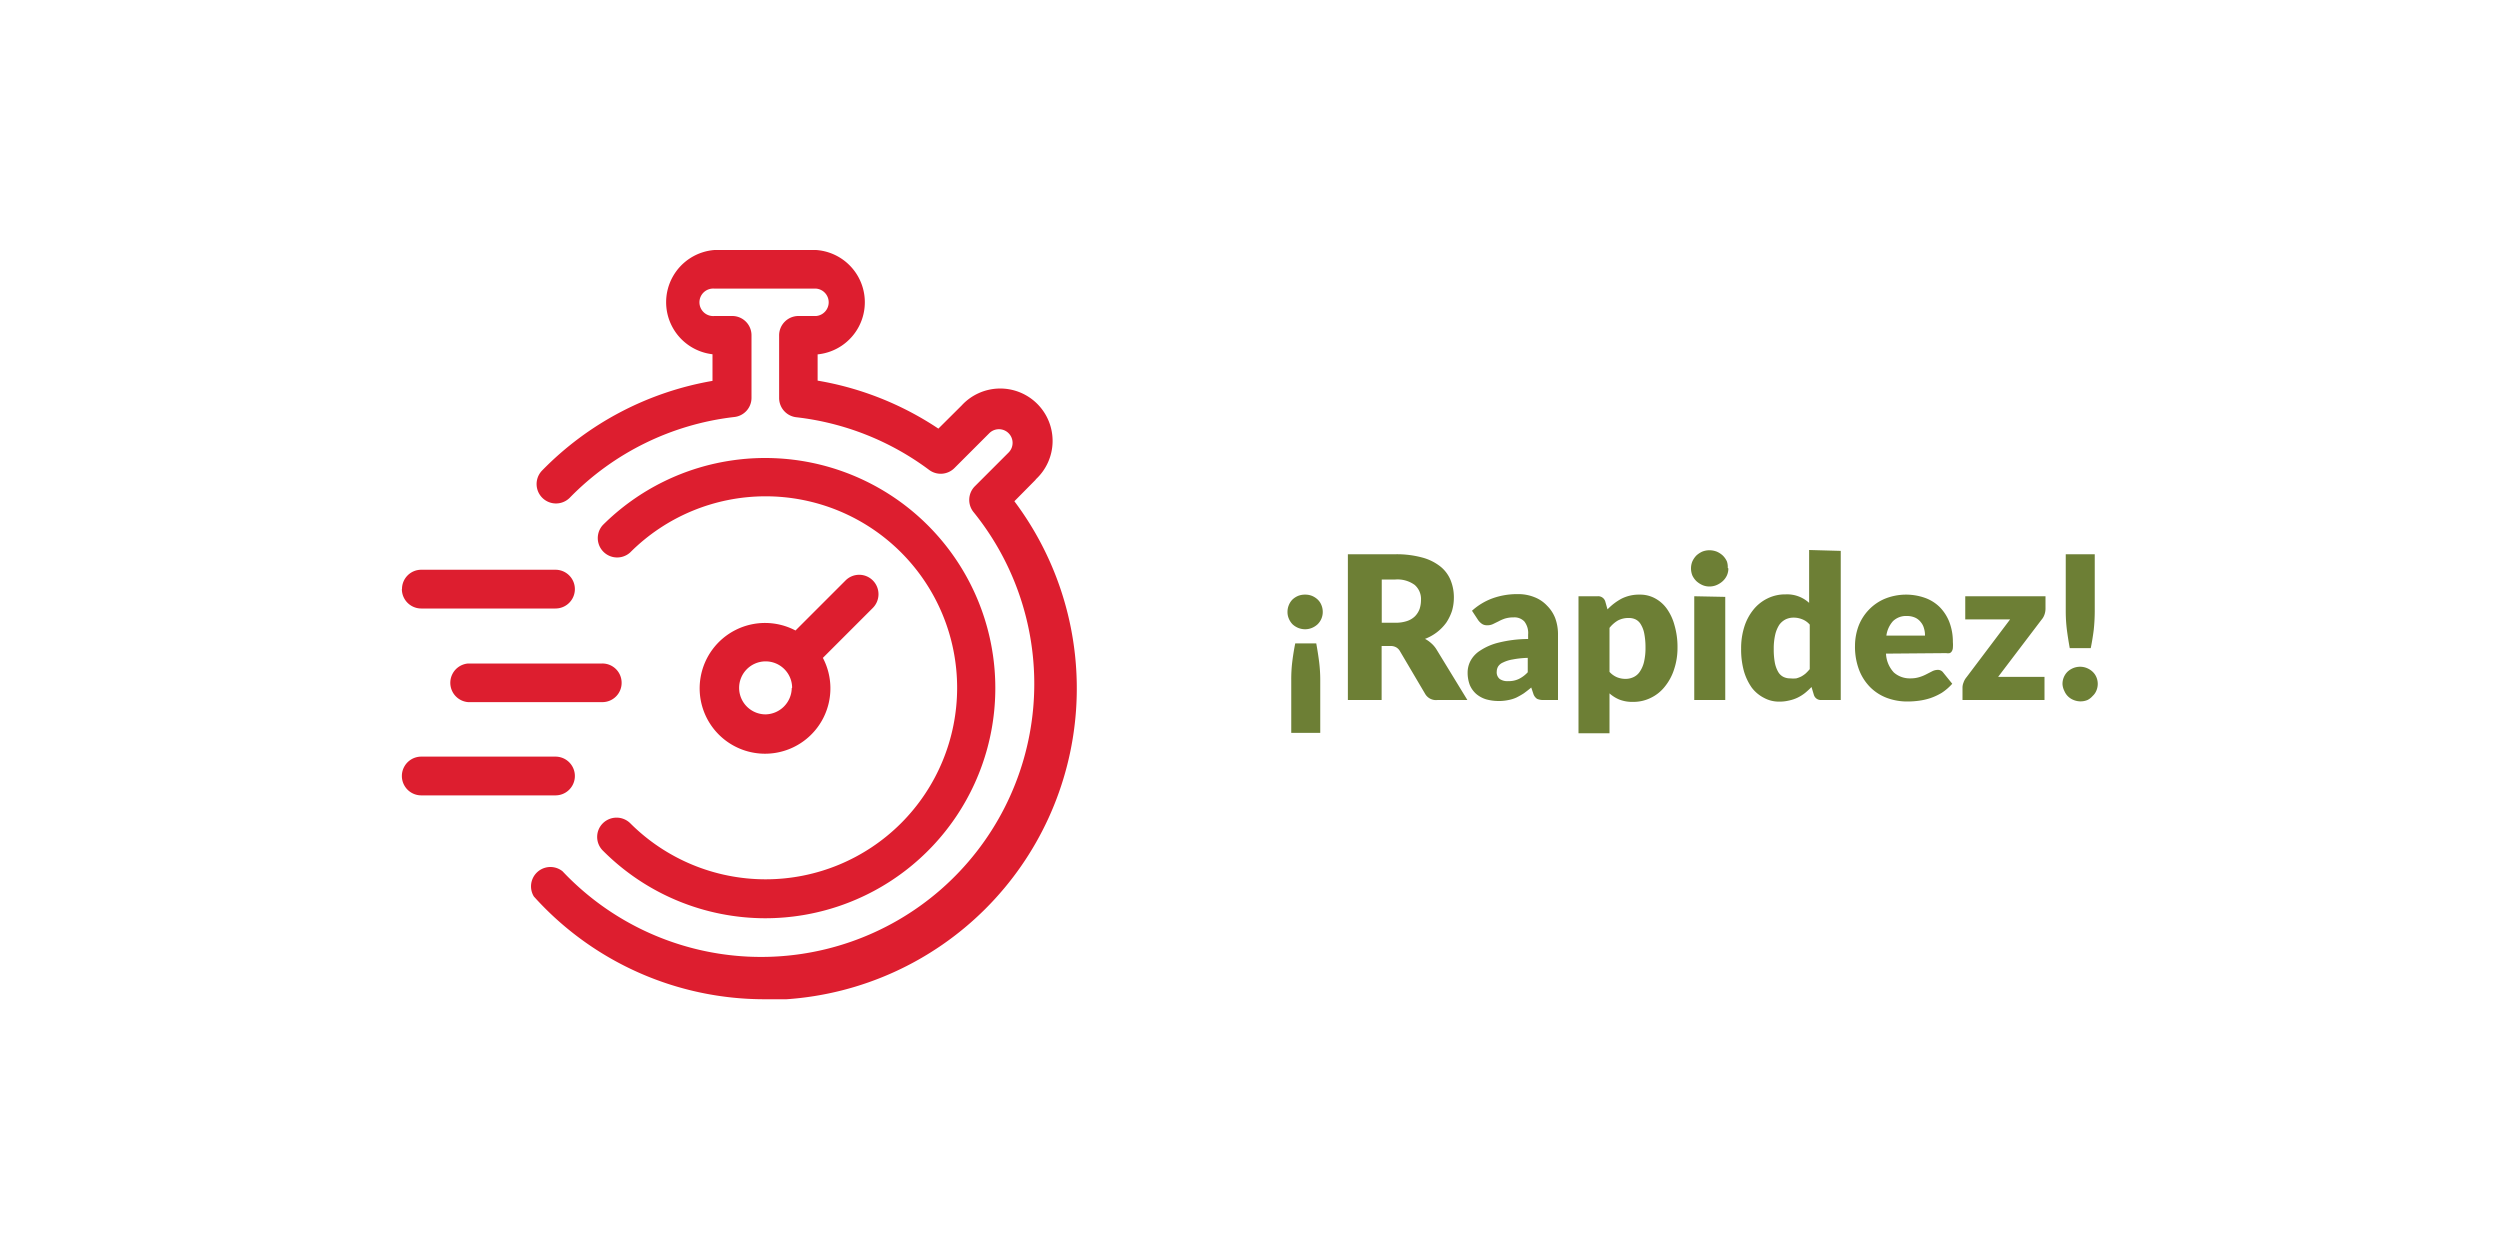
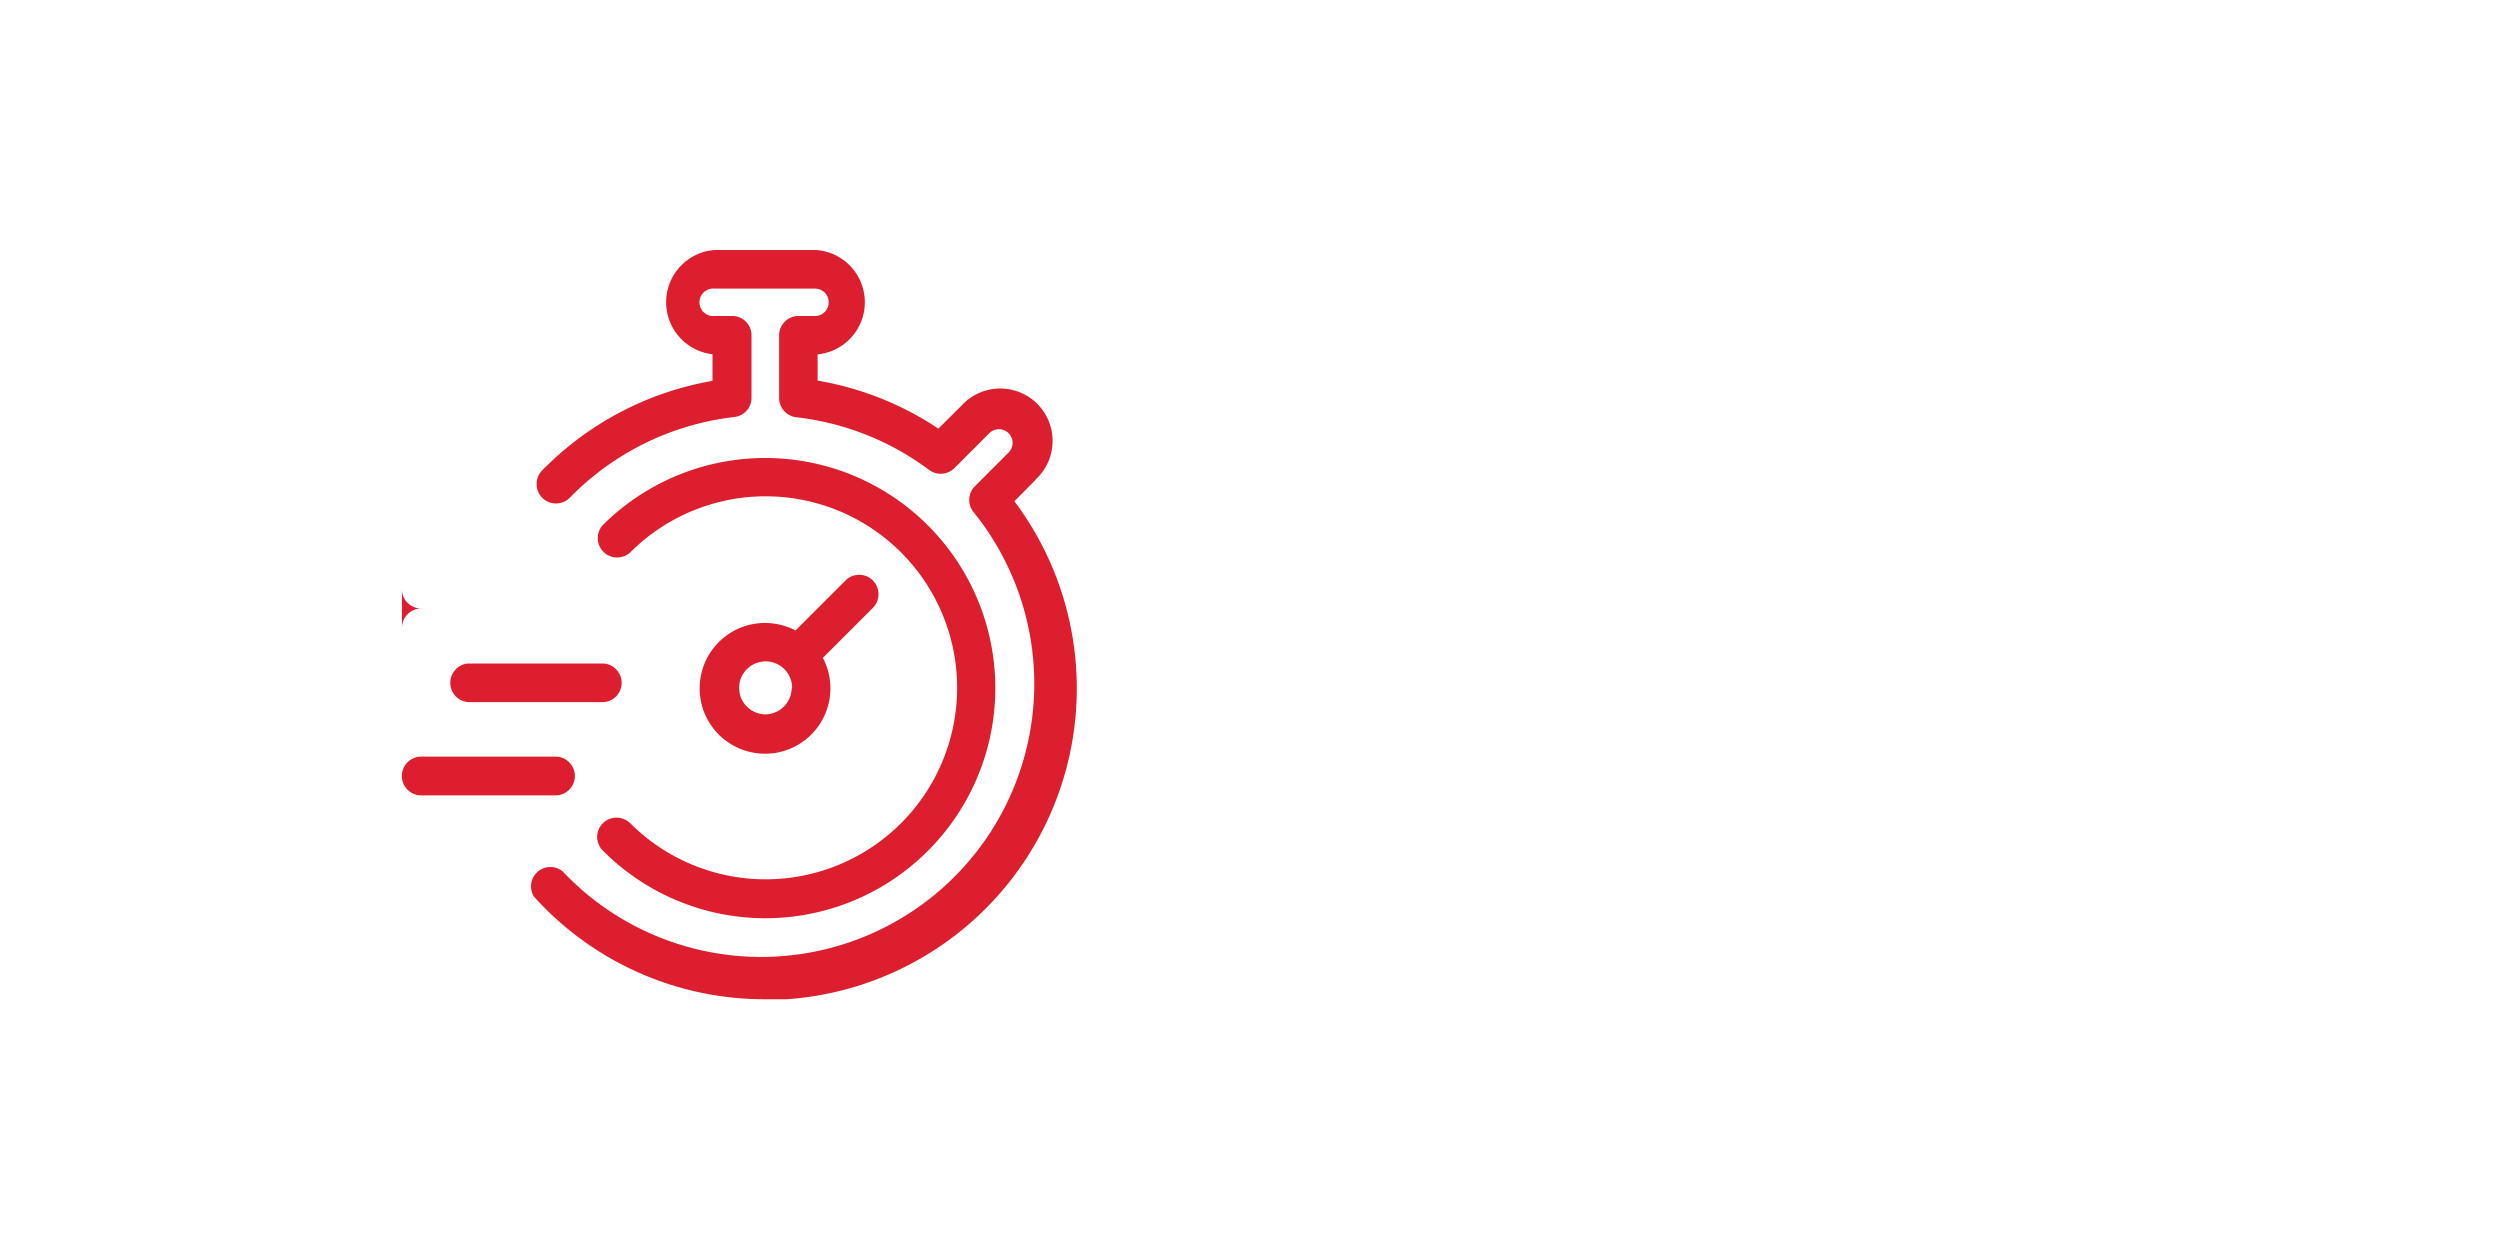
<svg xmlns="http://www.w3.org/2000/svg" id="Capa_1" data-name="Capa 1" viewBox="0 0 200 100">
  <defs>
    <style>.cls-1{fill:#6d7f35;}.cls-2{fill:#dd1e2f;}</style>
  </defs>
-   <path class="cls-1" d="M103.3,58.63V54.41a11.8,11.8,0,0,1,.08-1.46c.06-.49.14-1,.24-1.48h1.68c.09.5.17,1,.23,1.48a11.8,11.8,0,0,1,.09,1.46v4.22ZM103,48.94a1.41,1.41,0,0,1,.11-.54,1.35,1.35,0,0,1,.29-.44,1.51,1.51,0,0,1,.45-.29,1.47,1.47,0,0,1,.56-.1,1.42,1.42,0,0,1,.55.1,1.51,1.51,0,0,1,.45.29,1.23,1.23,0,0,1,.3.44,1.41,1.41,0,0,1,.11.54,1.37,1.37,0,0,1-.41,1,1.51,1.51,0,0,1-.45.29,1.42,1.42,0,0,1-.55.11,1.47,1.47,0,0,1-.56-.11,1.51,1.51,0,0,1-.45-.29,1.46,1.46,0,0,1-.29-.44A1.32,1.32,0,0,1,103,48.94Zm8.63.88a2.86,2.86,0,0,0,.94-.14,1.65,1.65,0,0,0,.64-.39,1.66,1.66,0,0,0,.36-.58,2.36,2.36,0,0,0,.11-.72,1.49,1.49,0,0,0-.51-1.2,2.34,2.34,0,0,0-1.54-.43h-1.09v3.46ZM117.39,56H115a1,1,0,0,1-1-.51L112,52.1a.81.81,0,0,0-.3-.31.9.9,0,0,0-.48-.11h-.69V56h-2.7V44.34h3.79a7.85,7.85,0,0,1,2.15.26,4,4,0,0,1,1.46.72,2.72,2.72,0,0,1,.82,1.1,3.63,3.63,0,0,1,.26,1.37,3.81,3.81,0,0,1-.15,1.08,4,4,0,0,1-.45.93A3.73,3.73,0,0,1,114,51.11a2.38,2.38,0,0,1,.5.35,2.16,2.16,0,0,1,.41.48Zm4.83-3.37a7.35,7.35,0,0,0-1.22.13,2.72,2.72,0,0,0-.76.24.86.86,0,0,0-.39.32.83.83,0,0,0-.11.4.68.68,0,0,0,.24.6,1.08,1.08,0,0,0,.68.17,1.86,1.86,0,0,0,.84-.17,2.42,2.42,0,0,0,.72-.54Zm-4.46-3.77a5,5,0,0,1,1.66-1,5.82,5.82,0,0,1,2-.33,3.42,3.42,0,0,1,1.35.25,2.73,2.73,0,0,1,1,.68,2.87,2.87,0,0,1,.65,1,3.71,3.71,0,0,1,.22,1.31V56H123.5a1.23,1.23,0,0,1-.53-.09.77.77,0,0,1-.3-.4L122.5,55c-.21.18-.41.33-.6.47a6.08,6.08,0,0,1-.6.34,2.81,2.81,0,0,1-.66.2,3.61,3.61,0,0,1-.77.07,3.66,3.66,0,0,1-1-.14,2.25,2.25,0,0,1-.79-.44,2,2,0,0,1-.5-.71,2.79,2.79,0,0,1-.17-1,2,2,0,0,1,.22-.9,2.2,2.2,0,0,1,.78-.84,4.66,4.66,0,0,1,1.48-.64,10,10,0,0,1,2.36-.29v-.35a1.51,1.51,0,0,0-.3-1.05,1.09,1.09,0,0,0-.85-.33,2.4,2.4,0,0,0-.72.1,3.28,3.28,0,0,0-.5.22l-.43.21a1,1,0,0,1-.49.1.67.67,0,0,1-.43-.13,1.17,1.17,0,0,1-.29-.3Zm11,4.89a1.72,1.72,0,0,0,.6.43,1.8,1.8,0,0,0,.69.13,1.46,1.46,0,0,0,.63-.14,1.21,1.21,0,0,0,.5-.43,2.35,2.35,0,0,0,.34-.78,4.9,4.9,0,0,0,.12-1.17,5.69,5.69,0,0,0-.1-1.11,2.17,2.17,0,0,0-.27-.72,1,1,0,0,0-.41-.4,1.19,1.19,0,0,0-.54-.12,1.8,1.8,0,0,0-.89.2,2.43,2.43,0,0,0-.67.59Zm-.16-5a4.55,4.55,0,0,1,1.11-.85,3.11,3.11,0,0,1,1.48-.33,2.48,2.48,0,0,1,1.2.29,2.77,2.77,0,0,1,.95.83,4.09,4.09,0,0,1,.62,1.33,6.15,6.15,0,0,1,.24,1.79,5.36,5.36,0,0,1-.27,1.73,4.19,4.19,0,0,1-.73,1.37,3.17,3.17,0,0,1-1.12.91,3.12,3.12,0,0,1-1.44.33,2.83,2.83,0,0,1-1.08-.18,2.76,2.76,0,0,1-.8-.5v3.19h-2.48V47.7h1.53a.59.59,0,0,1,.61.41Zm9.42-1V56h-2.48V47.7Zm.25-2.27a1.38,1.38,0,0,1-.12.56,1.45,1.45,0,0,1-.33.45,1.72,1.72,0,0,1-.48.31,1.48,1.48,0,0,1-.59.12,1.39,1.39,0,0,1-.57-.12,1.82,1.82,0,0,1-.47-.31,1.6,1.6,0,0,1-.32-.45,1.55,1.55,0,0,1-.11-.56,1.48,1.48,0,0,1,.11-.57,1.7,1.7,0,0,1,.32-.47,1.82,1.82,0,0,1,.47-.31,1.56,1.56,0,0,1,.57-.11,1.67,1.67,0,0,1,.59.11,1.72,1.72,0,0,1,.48.31,1.54,1.54,0,0,1,.33.47A1.32,1.32,0,0,1,138.22,45.43Zm6.51,4.49a1.52,1.52,0,0,0-.61-.43,1.8,1.8,0,0,0-.69-.13,1.46,1.46,0,0,0-.63.14,1.4,1.4,0,0,0-.51.44,2.51,2.51,0,0,0-.32.77,4.87,4.87,0,0,0-.12,1.16,5.78,5.78,0,0,0,.09,1.11,2.37,2.37,0,0,0,.27.73,1,1,0,0,0,.41.39,1.19,1.19,0,0,0,.54.12,2.46,2.46,0,0,0,.49,0,2.08,2.08,0,0,0,.4-.15,2.16,2.16,0,0,0,.35-.24,3.75,3.75,0,0,0,.33-.35Zm2.48-5.9V56h-1.54a.58.58,0,0,1-.61-.41l-.19-.63a5.91,5.91,0,0,1-.52.48,3.25,3.25,0,0,1-.59.37,3,3,0,0,1-.68.23,3.24,3.24,0,0,1-.79.09,2.48,2.48,0,0,1-1.2-.29,2.87,2.87,0,0,1-1-.83,4.44,4.44,0,0,1-.63-1.33,6.52,6.52,0,0,1-.22-1.8,5.63,5.63,0,0,1,.25-1.72,4.15,4.15,0,0,1,.72-1.37,3.3,3.3,0,0,1,1.13-.91,3.19,3.19,0,0,1,1.45-.33,2.61,2.61,0,0,1,1.89.68V44ZM154,50.85a1.89,1.89,0,0,0-.08-.58,1.27,1.27,0,0,0-.25-.49,1.2,1.2,0,0,0-.44-.36,1.59,1.59,0,0,0-.68-.14,1.5,1.5,0,0,0-1.11.41,2.16,2.16,0,0,0-.53,1.16Zm-3.12,1.44a2.35,2.35,0,0,0,.63,1.51,1.92,1.92,0,0,0,1.32.47,2.37,2.37,0,0,0,.75-.11,3.14,3.14,0,0,0,.55-.23l.45-.23a1,1,0,0,1,.43-.11.52.52,0,0,1,.45.22l.72.89a4.24,4.24,0,0,1-.83.72,4.8,4.8,0,0,1-.92.43,5.19,5.19,0,0,1-.93.21,7,7,0,0,1-.89.06,4.67,4.67,0,0,1-1.64-.28,3.78,3.78,0,0,1-1.34-.85,4,4,0,0,1-.9-1.39,5.2,5.2,0,0,1-.33-1.93,4.61,4.61,0,0,1,.28-1.58,3.89,3.89,0,0,1,.82-1.3,3.81,3.81,0,0,1,1.29-.89,4.53,4.53,0,0,1,3.21-.07,3.2,3.2,0,0,1,1.18.74,3.54,3.54,0,0,1,.77,1.2,4.43,4.43,0,0,1,.28,1.6,2.86,2.86,0,0,1,0,.46.58.58,0,0,1-.09.28.33.33,0,0,1-.17.14.7.7,0,0,1-.27,0Zm12.76-3.6a1.43,1.43,0,0,1-.09.5,1.22,1.22,0,0,1-.23.39l-3.47,4.57h3.71V56H157V55a1.08,1.08,0,0,1,.08-.39,1.31,1.31,0,0,1,.24-.43l3.49-4.63h-3.59V47.7h6.42Zm3.94-4.35v4.57a14.48,14.48,0,0,1-.08,1.47q-.09.72-.24,1.47h-1.68c-.09-.5-.17-1-.23-1.47a12.08,12.08,0,0,1-.09-1.47V44.34ZM165,54.74a1.37,1.37,0,0,1,.4-1,1.51,1.51,0,0,1,.45-.29,1.47,1.47,0,0,1,.56-.11,1.42,1.42,0,0,1,.55.11,1.51,1.51,0,0,1,.45.29,1.28,1.28,0,0,1,.3.43,1.38,1.38,0,0,1,0,1.08,1.19,1.19,0,0,1-.3.43A1.34,1.34,0,0,1,167,56a1.42,1.42,0,0,1-.55.11,1.47,1.47,0,0,1-.56-.11,1.34,1.34,0,0,1-.45-.29,1.3,1.3,0,0,1-.29-.43A1.41,1.41,0,0,1,165,54.74Z" />
-   <path class="cls-2" d="M82.87,38.36,81.15,40.1A24.93,24.93,0,0,1,62.92,79.94c-.57,0-1.13,0-1.7,0a24.81,24.81,0,0,1-18.51-8.22A1.55,1.55,0,0,1,45,69.7,21.85,21.85,0,0,0,77.91,41a1.55,1.55,0,0,1,.08-2.1l2.7-2.7a1.09,1.09,0,0,0-1.55-1.54l-2.8,2.8a1.55,1.55,0,0,1-2,.14,21.92,21.92,0,0,0-10.63-4.22,1.55,1.55,0,0,1-1.38-1.53v-5a1.55,1.55,0,0,1,1.52-1.57h1.45a1.1,1.1,0,0,0,0-2.19H57.16a1.1,1.1,0,1,0,0,2.19h1.42a1.54,1.54,0,0,1,1.54,1.55v5a1.54,1.54,0,0,1-1.37,1.53,21.89,21.89,0,0,0-13.16,6.45,1.55,1.55,0,0,1-2.22-2.17A25,25,0,0,1,57,30.47V28.34A4.19,4.19,0,0,1,57.16,20h8.12a4.19,4.19,0,0,1,.13,8.35v2.1a24.89,24.89,0,0,1,9.66,3.84l1.86-1.85a4.19,4.19,0,1,1,5.92,5.92ZM32.15,47.13a1.55,1.55,0,0,0,1.55,1.55H44.44a1.55,1.55,0,0,0,0-3.1H33.7a1.54,1.54,0,0,0-1.54,1.54Zm17.58,7.5a1.54,1.54,0,0,0-1.55-1.55H37.45a1.55,1.55,0,0,0,0,3.09H48.18A1.54,1.54,0,0,0,49.73,54.63Zm-16,9H44.44a1.55,1.55,0,0,0,0-3.1H33.7a1.55,1.55,0,0,0,0,3.1Zm36.1-15-4,4a5.23,5.23,0,1,1-2.19-2.19l4-4a1.54,1.54,0,0,1,2.19,0A1.56,1.56,0,0,1,69.8,48.66Zm-6.46,6.39a2.12,2.12,0,1,0-2.12,2.13A2.14,2.14,0,0,0,63.34,55.05ZM61.22,73.46A18.41,18.41,0,1,0,48.23,42a1.55,1.55,0,0,0,2.19,2.19,15.32,15.32,0,1,1,0,21.67l0,0a1.56,1.56,0,0,0-2.19,0,1.54,1.54,0,0,0,0,2.19A18.35,18.35,0,0,0,61.22,73.46Z" />
+   <path class="cls-2" d="M82.87,38.36,81.15,40.1A24.93,24.93,0,0,1,62.92,79.94c-.57,0-1.13,0-1.7,0a24.81,24.81,0,0,1-18.51-8.22A1.55,1.55,0,0,1,45,69.7,21.85,21.85,0,0,0,77.91,41a1.55,1.55,0,0,1,.08-2.1l2.7-2.7a1.09,1.09,0,0,0-1.55-1.54l-2.8,2.8a1.55,1.55,0,0,1-2,.14,21.92,21.92,0,0,0-10.63-4.22,1.55,1.55,0,0,1-1.38-1.53v-5a1.55,1.55,0,0,1,1.52-1.57h1.45a1.1,1.1,0,0,0,0-2.19H57.16a1.1,1.1,0,1,0,0,2.19h1.42a1.54,1.54,0,0,1,1.54,1.55v5a1.54,1.54,0,0,1-1.37,1.53,21.89,21.89,0,0,0-13.16,6.45,1.55,1.55,0,0,1-2.22-2.17A25,25,0,0,1,57,30.47V28.34A4.19,4.19,0,0,1,57.16,20h8.12a4.19,4.19,0,0,1,.13,8.35v2.1a24.89,24.89,0,0,1,9.66,3.84l1.86-1.85a4.19,4.19,0,1,1,5.92,5.92ZM32.15,47.13a1.55,1.55,0,0,0,1.55,1.55H44.44H33.7a1.54,1.54,0,0,0-1.54,1.54Zm17.58,7.5a1.54,1.54,0,0,0-1.55-1.55H37.45a1.55,1.55,0,0,0,0,3.09H48.18A1.54,1.54,0,0,0,49.73,54.63Zm-16,9H44.44a1.55,1.55,0,0,0,0-3.1H33.7a1.55,1.55,0,0,0,0,3.1Zm36.1-15-4,4a5.23,5.23,0,1,1-2.19-2.19l4-4a1.54,1.54,0,0,1,2.19,0A1.56,1.56,0,0,1,69.8,48.66Zm-6.46,6.39a2.12,2.12,0,1,0-2.12,2.13A2.14,2.14,0,0,0,63.34,55.05ZM61.22,73.46A18.41,18.41,0,1,0,48.23,42a1.55,1.55,0,0,0,2.19,2.19,15.32,15.32,0,1,1,0,21.67l0,0a1.56,1.56,0,0,0-2.19,0,1.54,1.54,0,0,0,0,2.19A18.35,18.35,0,0,0,61.22,73.46Z" />
</svg>